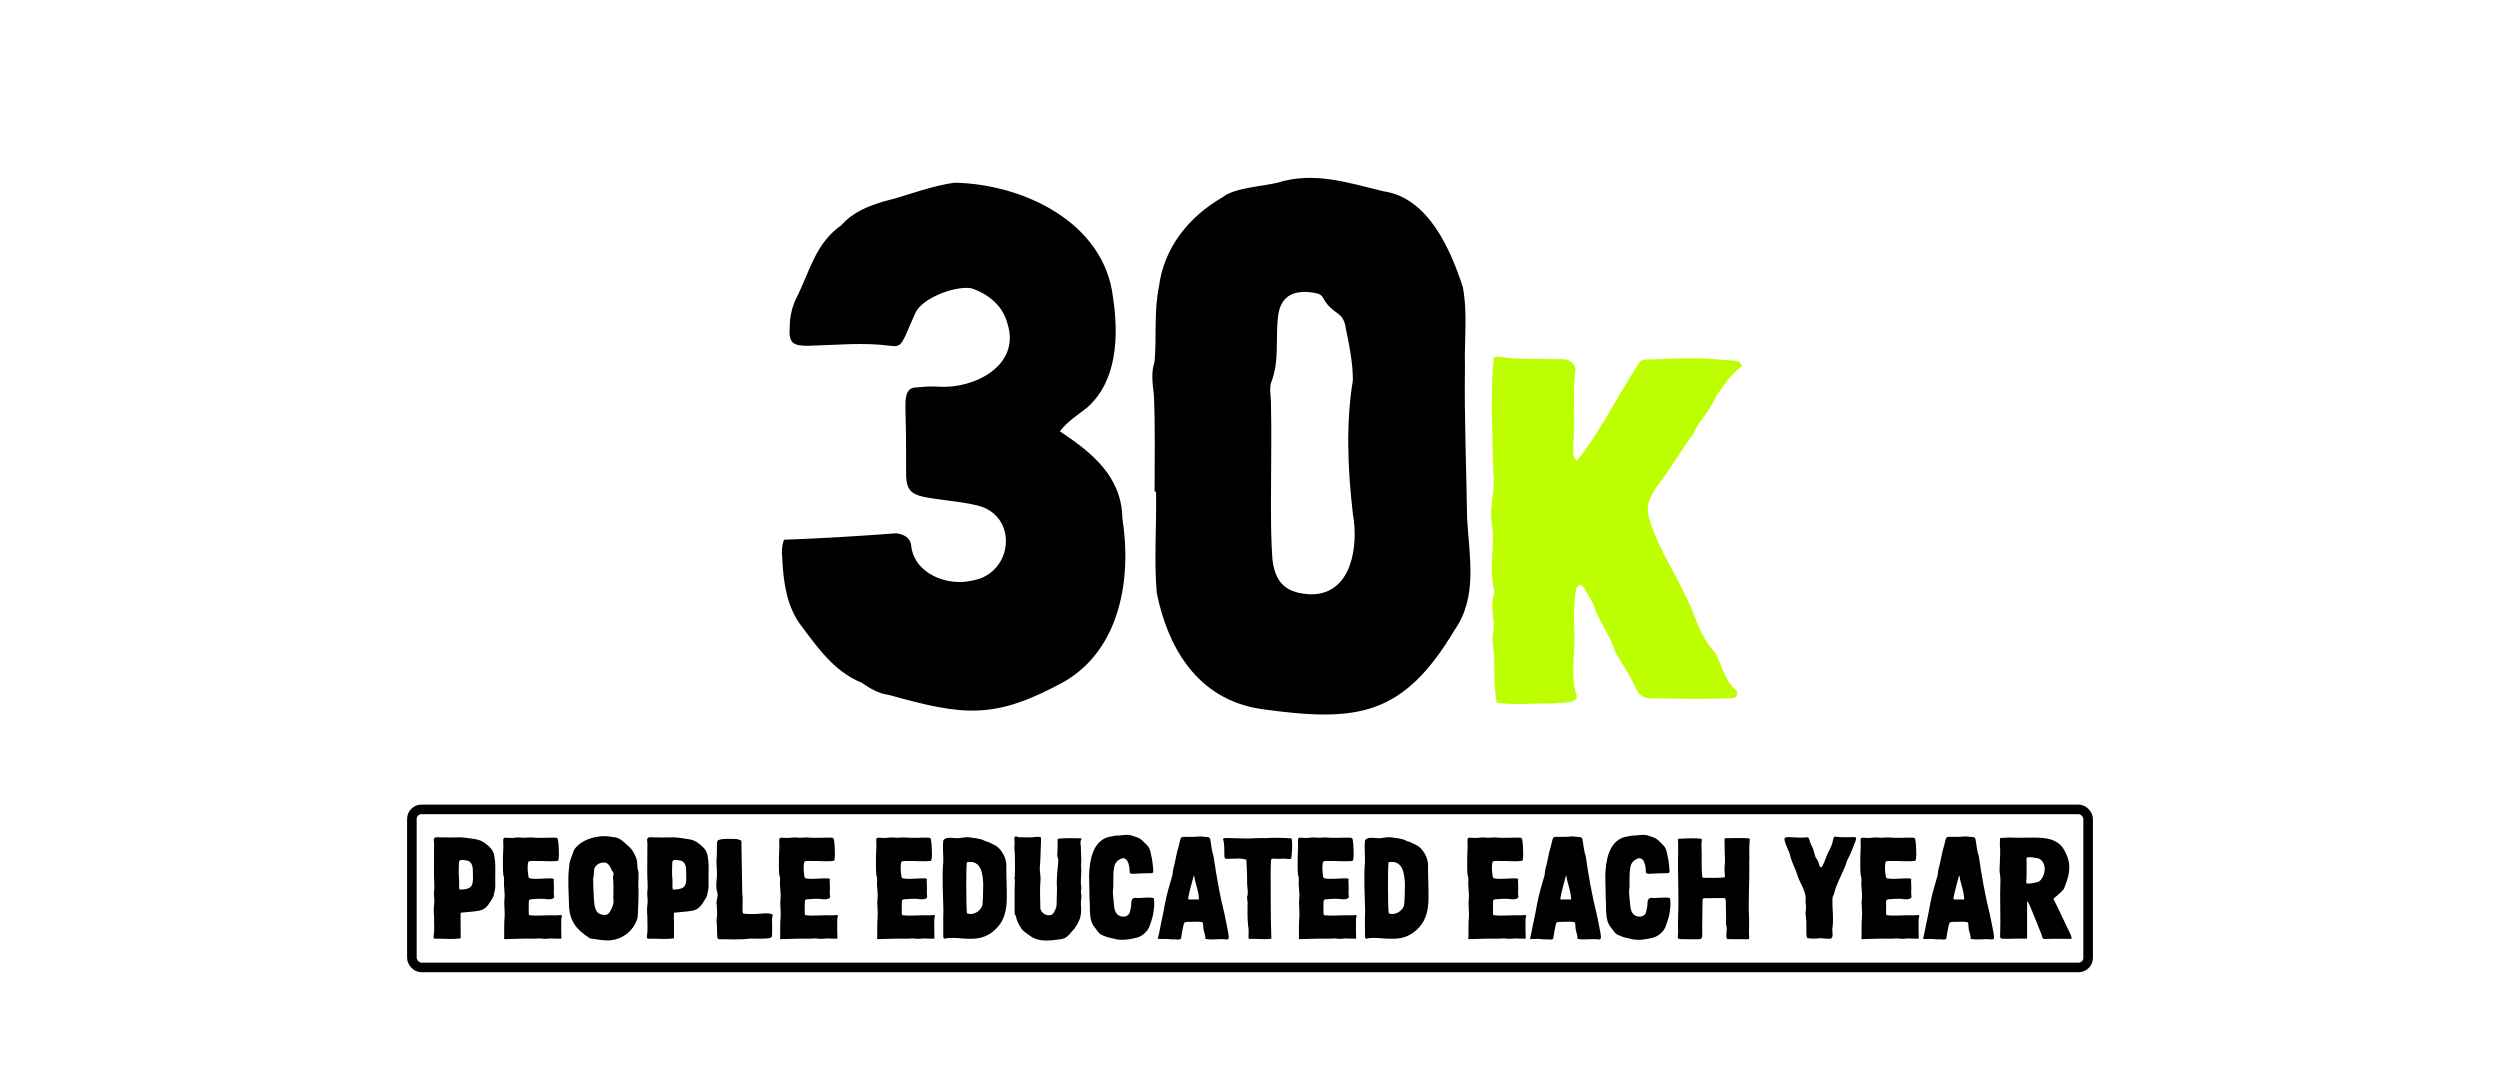
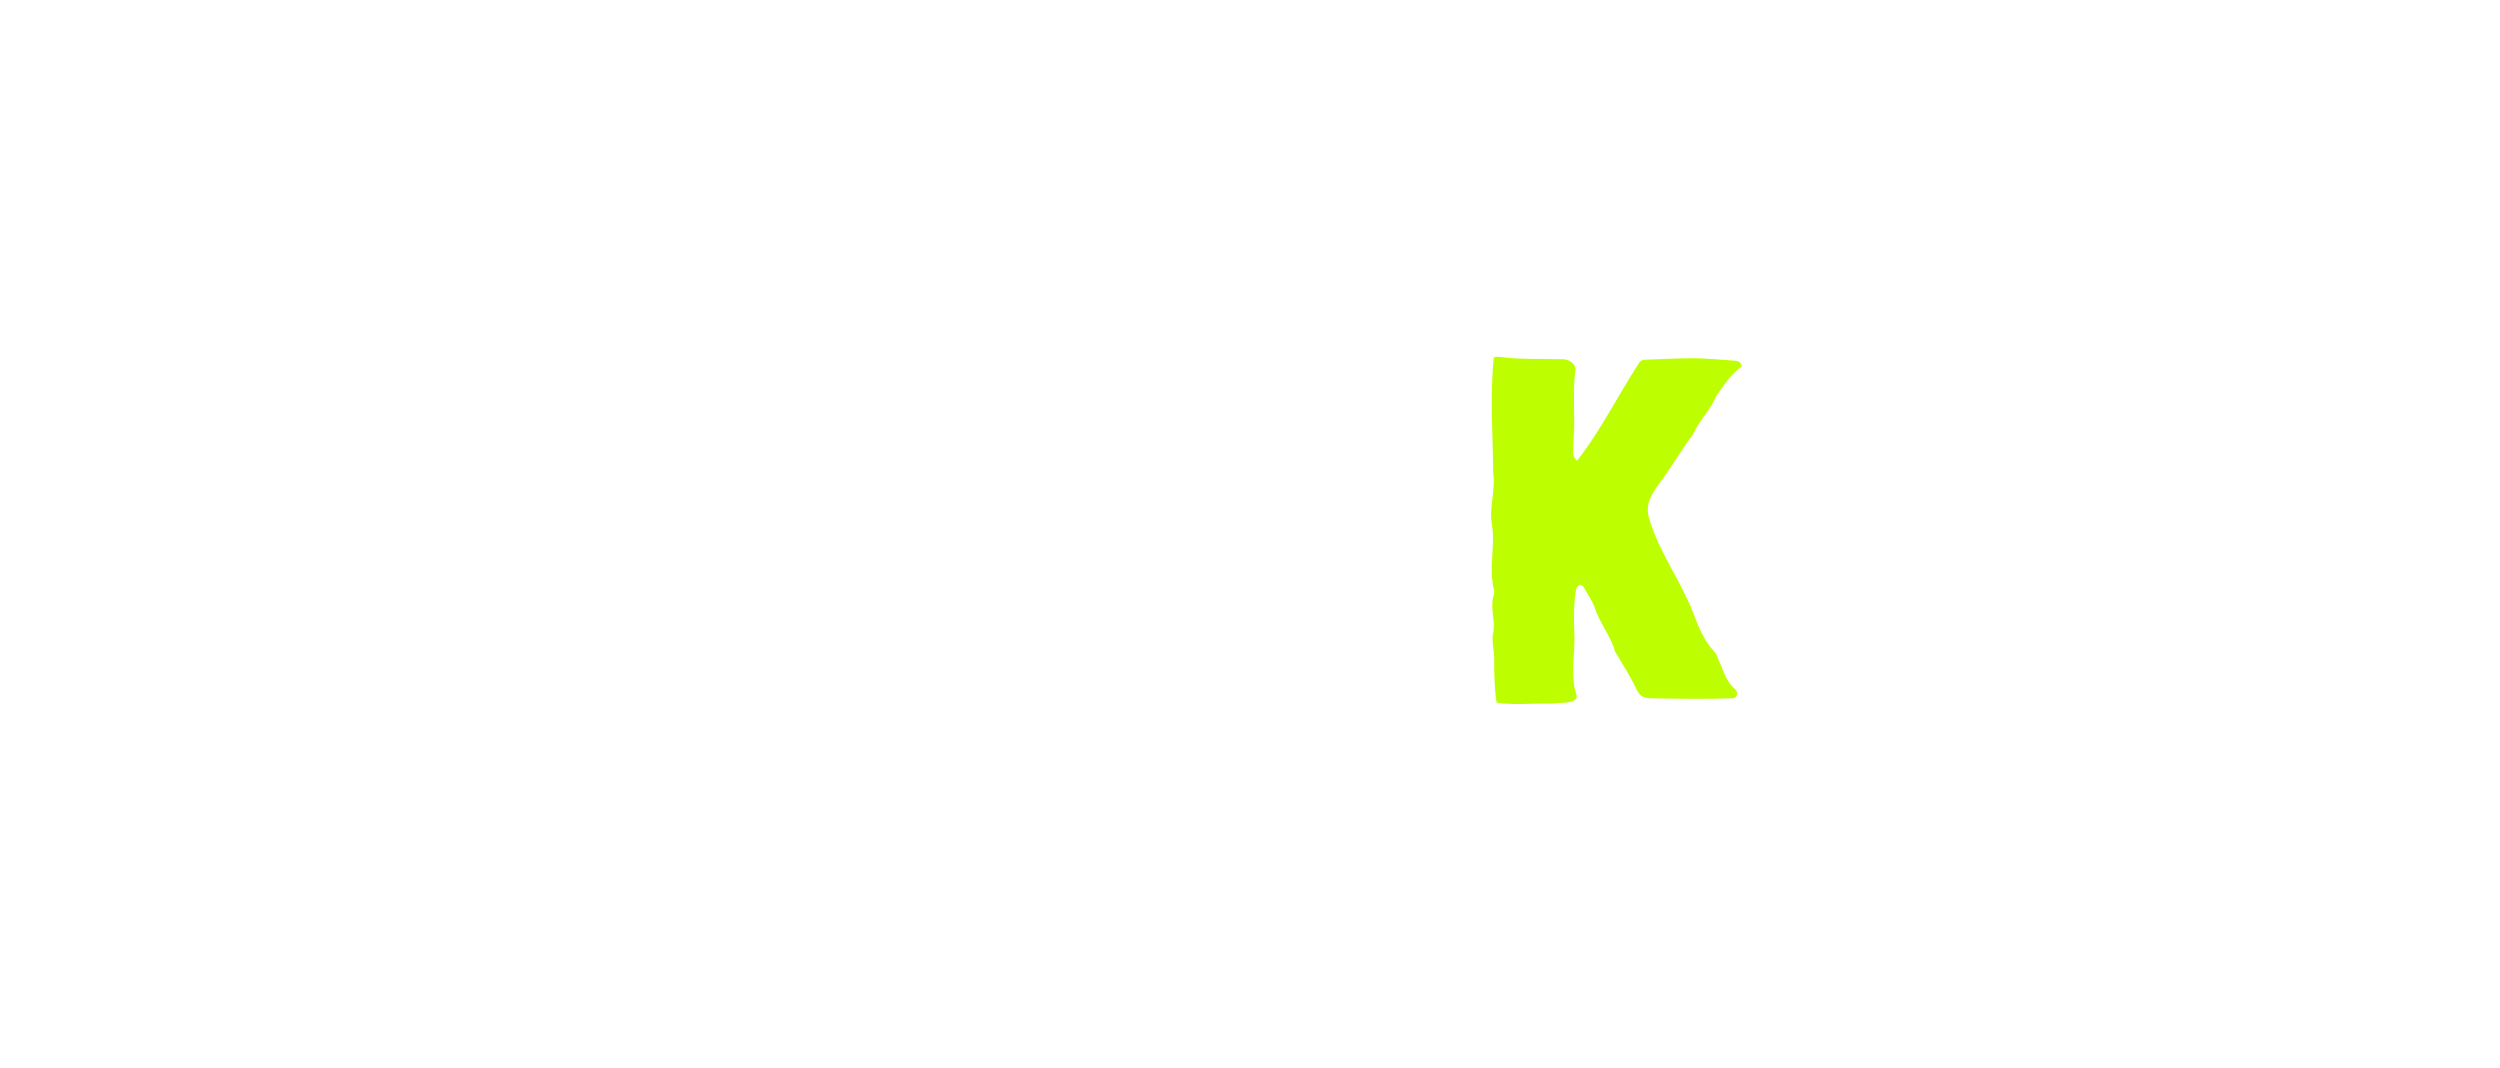
<svg xmlns="http://www.w3.org/2000/svg" width="522" height="223" viewBox="0 0 522 223" fill="none">
-   <path d="M185.6 145.1C183.35 144.8 181.7 143.75 179.9 142.55C174.05 140.15 170.6 135.05 167 130.25C164.45 126.65 163.7 122.3 163.4 117.8C163.4 116.15 162.95 114.65 163.7 112.7C171.65 112.4 179.3 111.95 187.1 111.35C188.6 111.5 190.1 112.25 190.25 113.9C190.85 119.75 197.75 122.45 202.85 121.25C211.7 119.9 212.75 107.45 203.9 105.5C200.15 104.6 196.25 104.45 192.65 103.7C190.1 103.1 189.35 102.05 189.2 99.5C189.2 94.85 189.2 90.05 189.05 85.4C189.05 83.6 188.9 80.9 191.3 80.9C192.95 80.75 194.6 80.6 196.1 80.75C203.3 81.2 213.2 76.4 210.35 67.55C209.45 63.95 206.45 61.4 202.85 60.2C199.55 59.6 192.65 62.15 191.15 65.3L189.05 70.1C188.15 71.9 187.85 72.5 185.9 72.2C180.2 71.45 174.5 72.05 168.8 72.2C165.65 72.2 164.6 71.75 164.9 68.15C164.9 66.35 165.35 64.25 166.1 62.6C169.1 56.75 170.15 50.9 175.7 47C178.1 44.3 181.1 43.1 184.55 42.05C189.5 40.85 194.45 38.75 199.4 38.15C213.65 38.45 230.6 46.4 232.4 62.15C233.6 70.1 233.3 79.55 227 85.1C224.9 86.75 222.95 87.95 221.3 90.05C228.05 94.55 234.2 99.5 234.35 108.2C236.3 120.5 234.05 135.35 222.35 142.25C207.65 150.35 201.2 149.45 185.6 145.1ZM263.728 148.1C249.328 146.15 243.628 134.15 241.528 123.8C240.928 116.9 241.528 109.7 241.378 102.65H241.078C241.078 95.9 241.228 89.15 240.928 82.4C240.628 80 240.328 77.75 241.078 75.5C241.528 70.4 240.928 65 241.978 59.9C243.028 51.65 248.278 45.2 255.328 41.15C257.728 39.2 263.728 38.9 266.728 38.15C274.378 35.75 281.428 38.15 288.928 39.95C298.228 41.3 302.878 52.1 305.428 59.9C306.478 65.3 305.728 71 305.878 76.7C305.728 87.2 306.178 97.7 306.328 108.2C306.778 116.15 308.578 124.55 303.778 131.45C292.978 149.6 283.378 150.8 263.728 148.1ZM265.378 104.45C265.378 108.5 265.378 112.7 265.678 116.75C266.278 122 268.828 123.95 273.928 124.1C282.328 123.95 283.678 113.9 282.478 107.3C281.428 98.15 280.978 88.55 282.478 79.4C282.478 75.65 281.728 72.05 280.978 68.45C280.828 67.25 280.378 66.2 279.328 65.45C278.278 64.7 277.078 63.8 276.328 62.3C276.028 61.7 275.578 61.4 274.978 61.25C270.628 60.35 267.478 61.4 266.878 65.9C266.278 70.4 267.178 75.2 265.528 79.55C264.928 80.75 265.378 82.85 265.378 84.05C265.528 90.8 265.378 97.7 265.378 104.45Z" fill="black" />
  <path d="M324.096 146.9C320.096 146.8 316.396 147.3 312.496 146.7C311.996 143.5 311.996 140.7 311.996 137.6C311.996 135.9 311.496 134.2 311.696 132.5C312.396 129.9 311.096 127.3 311.796 124.6C311.996 124.1 312.096 123.4 311.896 122.9C310.796 118.4 312.296 113.9 311.496 109.4C310.896 105.9 312.296 102.4 311.796 98.9C311.696 90.8 311.096 82.6 311.896 74.6C312.296 74.6 312.596 74.4 312.996 74.5C317.296 75.1 321.696 74.9 325.996 75C327.496 74.9 329.296 75.9 328.896 77.7C328.296 82.6 328.996 87.7 328.496 92.7C328.596 94 328.096 95.2 329.296 96.2C334.296 89.8 337.696 82.8 342.096 76C342.396 75.4 342.896 75.1 343.596 75.1C346.896 75 350.196 74.8 353.496 74.8C356.296 74.8 359.096 75.1 361.996 75.3C362.696 75.3 363.496 75.5 363.696 76.5C361.396 78.1 359.996 80.4 358.396 82.6C357.196 85.6 354.696 87.9 353.496 90.7C351.096 93.9 348.896 97.7 346.496 100.9C343.796 104.5 343.696 106.2 344.496 108.8C346.596 115.5 350.996 121.4 353.596 128.1C354.696 131 355.796 133.8 357.996 136.1C358.396 136.5 358.596 137.2 358.796 137.7C359.796 139.8 360.396 142.4 362.296 143.9C362.596 144.1 362.796 144.7 362.696 145C362.596 145.6 362.096 145.8 361.596 145.8C355.896 146 350.296 145.9 344.696 145.8C343.096 145.8 342.296 145.2 341.696 143.9C340.396 141.2 338.696 138.5 337.196 136C336.396 132.9 333.896 129.9 332.996 126.9C332.596 125.7 331.396 123.9 330.796 122.8C330.696 122.5 330.196 122.1 329.896 122.1C329.596 122.2 329.196 122.6 329.096 123C328.596 125.5 328.596 129.2 328.696 131.8C328.996 136.1 327.796 140.6 329.096 144.8C330.096 147.2 325.396 146.6 324.096 146.9Z" fill="#BDFF00" />
-   <rect x="86" y="169" width="350" height="33" rx="2" stroke="black" stroke-width="2" />
-   <path d="M90.965 196C90.605 196 90.455 195.88 90.545 195.46C90.755 194.23 90.605 192.97 90.635 191.71C90.665 191.29 90.545 190.72 90.575 190.33C90.515 189.58 90.695 188.77 90.695 188.02C90.695 187.45 90.575 186.91 90.605 186.34C90.815 184.87 90.575 183.43 90.605 181.96C90.605 180.13 90.605 178.15 90.635 176.32C90.635 176.05 90.635 175.78 90.575 175.48C90.515 175.18 90.725 174.85 91.055 174.82C91.445 174.79 91.835 174.85 92.225 174.85C93.335 174.85 94.475 174.88 95.585 174.85C96.575 174.76 98.045 175.06 99.005 175.18C99.905 175.3 100.715 175.57 101.375 176.14C102.185 176.71 102.875 177.4 103.145 178.39C103.625 180.49 103.325 182.68 103.415 184.84C103.415 185.62 103.235 186.34 103.055 187.09C102.755 187.75 102.335 188.35 101.945 188.92C101.465 189.58 100.865 190 100.055 190.15C98.945 190.36 97.265 190.45 96.185 190.57C96.155 191.38 96.155 192.19 96.185 193C96.215 193.96 96.155 194.95 96.185 195.91C94.535 196.21 92.645 195.94 90.965 196ZM95.825 180.16C95.825 181.27 95.705 182.38 95.855 183.52C95.945 184.27 95.765 184.99 95.945 185.74C98.975 185.74 98.795 184.6 98.735 182.2C98.765 181.12 98.645 179.77 97.295 179.65C96.665 179.56 95.825 179.32 95.825 180.16ZM105.46 196.09C105.37 196.09 105.25 196.06 105.25 196C105.31 195.46 105.25 194.86 105.28 194.17C105.28 193.36 105.28 192.58 105.34 191.77C105.49 190.33 105.19 189.07 105.34 187.63C105.49 186.37 105.13 185.14 105.25 183.88C105.25 183.55 105.28 183.19 105.13 182.86C105.1 182.83 105.1 182.8 105.1 182.77C104.98 181.66 105.01 180.61 105.01 179.5V179.47C105.01 178.51 105.07 177.73 105.1 176.77C105.1 176.32 105.07 175.9 105.07 175.45C105.04 175.06 105.22 174.88 105.61 174.91C106.27 174.94 106.9 175.03 107.53 174.91C108.31 174.76 109.06 174.97 109.84 174.91C110.29 174.88 110.74 174.82 111.19 174.88C112.33 175 113.47 174.91 114.61 174.91H115.99C116.29 174.91 116.44 175.03 116.5 175.3C116.68 176.29 116.65 177.34 116.71 178.36C116.71 178.75 116.65 179.11 116.62 179.5C116.59 179.59 116.5 179.74 116.38 179.77C114.85 179.92 113.26 179.74 111.7 179.77C111.31 179.77 110.92 179.74 110.5 179.83C110.38 179.86 110.29 179.98 110.26 180.1C110.08 181.09 110.2 182.08 110.35 183.1C110.38 183.25 110.5 183.37 110.62 183.4C112.15 183.67 113.71 183.34 115.27 183.4C115.39 183.4 115.54 183.52 115.66 183.55C115.54 184.09 115.69 184.87 115.66 185.38C115.66 185.89 115.6 186.34 115.66 186.85C115.78 187.3 115.72 187.48 115.33 187.66C114.88 187.84 114.22 187.78 113.71 187.69C112.75 187.63 111.76 187.69 110.8 187.78C110.5 187.84 110.38 187.99 110.41 188.56C110.44 188.62 110.35 190.15 110.41 190.81C110.41 190.99 110.53 191.11 110.68 191.11C111.97 191.26 113.44 191.11 114.67 191.11H114.76C115.51 191.11 116.26 191.17 117.01 191.05C117.25 191.02 117.37 191.2 117.31 191.44C117.25 191.62 117.19 191.77 117.19 191.95C117.16 193.45 117.19 194.41 117.22 195.91C117.19 195.91 117.16 196 117.13 196C116.62 196 116.11 196 115.6 195.97C114.85 195.85 114.07 196.12 113.32 196C112.6 195.85 111.91 196.03 111.19 196C109.51 195.94 107.14 196.06 105.46 196.09ZM127.439 196.33C126.059 196.45 124.559 196.12 123.209 195.94C120.239 194.08 118.799 192.16 118.799 188.62C118.739 186.19 118.529 183.76 118.799 181.36C118.859 180.64 118.889 179.92 119.219 179.23C119.579 178.42 119.669 177.46 120.359 176.83C121.649 175.42 123.659 174.79 125.549 174.61C126.509 174.49 127.469 174.73 128.399 174.82C128.699 174.85 129.149 175.06 129.419 175.18C129.599 175.24 131.609 176.89 131.999 177.52C132.509 178.33 132.989 179.2 133.049 180.16C133.109 180.79 133.049 181.42 133.319 182.05C133.379 183.16 133.229 184.36 133.289 185.5H133.319C133.379 187.39 133.229 189.28 133.169 191.17C133.169 191.41 133.139 191.65 133.049 191.86C132.299 194.2 130.199 196.09 127.439 196.33ZM123.839 183.4C123.839 184.72 123.929 186.07 123.989 187.39C124.109 188.77 124.019 190.69 125.789 190.99C126.569 191.14 126.929 191.02 127.349 190.36C127.859 189.52 128.249 188.62 128.069 187.6C128.009 187.45 128.069 187.3 128.069 187.15C128.099 185.77 128.129 184.36 127.979 183.01C128.249 182.53 128.099 182.11 127.739 181.75C127.499 181.03 126.929 179.98 126.059 180.1C124.919 180.1 124.019 180.91 124.019 181.87C123.989 182.38 124.019 182.89 123.839 183.4ZM135.505 196C135.145 196 134.995 195.88 135.085 195.46C135.295 194.23 135.145 192.97 135.175 191.71C135.205 191.29 135.085 190.72 135.115 190.33C135.055 189.58 135.235 188.77 135.235 188.02C135.235 187.45 135.115 186.91 135.145 186.34C135.355 184.87 135.115 183.43 135.145 181.96C135.145 180.13 135.145 178.15 135.175 176.32C135.175 176.05 135.175 175.78 135.115 175.48C135.055 175.18 135.265 174.85 135.595 174.82C135.985 174.79 136.375 174.85 136.765 174.85C137.875 174.85 139.015 174.88 140.125 174.85C141.115 174.76 142.585 175.06 143.545 175.18C144.445 175.3 145.255 175.57 145.915 176.14C146.725 176.71 147.415 177.4 147.685 178.39C148.165 180.49 147.865 182.68 147.955 184.84C147.955 185.62 147.775 186.34 147.595 187.09C147.295 187.75 146.875 188.35 146.485 188.92C146.005 189.58 145.405 190 144.595 190.15C143.485 190.36 141.805 190.45 140.725 190.57C140.695 191.38 140.695 192.19 140.725 193C140.755 193.96 140.695 194.95 140.725 195.91C139.075 196.21 137.185 195.94 135.505 196ZM140.365 180.16C140.365 181.27 140.245 182.38 140.395 183.52C140.485 184.27 140.305 184.99 140.485 185.74C143.515 185.74 143.335 184.6 143.275 182.2C143.305 181.12 143.185 179.77 141.835 179.65C141.205 179.56 140.365 179.32 140.365 180.16ZM150.27 196.12C149.85 196.09 149.79 195.97 149.76 195.52C149.7 194.26 149.73 193.3 149.61 192.01C149.85 190.93 149.7 189.85 149.64 188.8C149.46 187.99 150.03 187.18 149.79 186.4C149.31 185.05 149.73 183.7 149.7 182.35C149.7 181.45 149.58 180.55 149.61 179.65C149.73 178.45 149.67 177.25 149.7 176.05C149.73 175.6 149.82 175.42 150.24 175.33C151.26 175.06 152.34 175.18 153.39 175.18C153.87 175.15 154.29 175.3 154.8 175.54C154.83 179.17 154.95 182.74 154.98 186.34C155.13 187.51 155.04 188.68 155.04 189.88C155.04 190.15 155.01 190.45 155.19 190.75C156.06 190.87 156.96 190.87 157.86 190.84C158.94 190.81 159.99 190.54 161.04 190.84C161.28 190.9 161.4 191.08 161.31 191.32C161.13 191.86 161.19 192.43 161.22 193C161.25 193.75 161.22 194.53 161.19 195.31C161.22 195.85 160.65 195.88 160.23 195.94C159.03 196.03 157.83 196 156.63 195.97C154.5 196.27 152.37 196.09 150.27 196.12ZM163.088 196.09C162.998 196.09 162.878 196.06 162.878 196C162.938 195.46 162.878 194.86 162.908 194.17C162.908 193.36 162.908 192.58 162.968 191.77C163.118 190.33 162.818 189.07 162.968 187.63C163.118 186.37 162.758 185.14 162.878 183.88C162.878 183.55 162.908 183.19 162.758 182.86C162.728 182.83 162.728 182.8 162.728 182.77C162.608 181.66 162.638 180.61 162.638 179.5V179.47C162.638 178.51 162.698 177.73 162.728 176.77C162.728 176.32 162.698 175.9 162.698 175.45C162.668 175.06 162.848 174.88 163.238 174.91C163.898 174.94 164.528 175.03 165.158 174.91C165.938 174.76 166.688 174.97 167.468 174.91C167.918 174.88 168.368 174.82 168.818 174.88C169.958 175 171.098 174.91 172.238 174.91H173.618C173.918 174.91 174.068 175.03 174.128 175.3C174.308 176.29 174.278 177.34 174.338 178.36C174.338 178.75 174.278 179.11 174.248 179.5C174.218 179.59 174.128 179.74 174.008 179.77C172.478 179.92 170.888 179.74 169.328 179.77C168.938 179.77 168.548 179.74 168.128 179.83C168.008 179.86 167.918 179.98 167.888 180.1C167.708 181.09 167.828 182.08 167.978 183.1C168.008 183.25 168.128 183.37 168.248 183.4C169.778 183.67 171.338 183.34 172.898 183.4C173.018 183.4 173.168 183.52 173.288 183.55C173.168 184.09 173.318 184.87 173.288 185.38C173.288 185.89 173.228 186.34 173.288 186.85C173.408 187.3 173.348 187.48 172.958 187.66C172.508 187.84 171.848 187.78 171.338 187.69C170.378 187.63 169.388 187.69 168.428 187.78C168.128 187.84 168.008 187.99 168.038 188.56C168.068 188.62 167.978 190.15 168.038 190.81C168.038 190.99 168.158 191.11 168.308 191.11C169.598 191.26 171.068 191.11 172.298 191.11H172.388C173.138 191.11 173.888 191.17 174.638 191.05C174.878 191.02 174.998 191.2 174.938 191.44C174.878 191.62 174.818 191.77 174.818 191.95C174.788 193.45 174.818 194.41 174.848 195.91C174.818 195.91 174.788 196 174.758 196C174.248 196 173.738 196 173.228 195.97C172.478 195.85 171.698 196.12 170.948 196C170.228 195.85 169.538 196.03 168.818 196C167.138 195.94 164.768 196.06 163.088 196.09ZM183.348 196.09C183.258 196.09 183.138 196.06 183.138 196C183.198 195.46 183.138 194.86 183.168 194.17C183.168 193.36 183.168 192.58 183.228 191.77C183.378 190.33 183.078 189.07 183.228 187.63C183.378 186.37 183.018 185.14 183.138 183.88C183.138 183.55 183.168 183.19 183.018 182.86C182.988 182.83 182.988 182.8 182.988 182.77C182.868 181.66 182.898 180.61 182.898 179.5V179.47C182.898 178.51 182.958 177.73 182.988 176.77C182.988 176.32 182.958 175.9 182.958 175.45C182.928 175.06 183.108 174.88 183.498 174.91C184.158 174.94 184.788 175.03 185.418 174.91C186.198 174.76 186.948 174.97 187.728 174.91C188.178 174.88 188.628 174.82 189.078 174.88C190.218 175 191.358 174.91 192.498 174.91H193.878C194.178 174.91 194.328 175.03 194.388 175.3C194.568 176.29 194.538 177.34 194.598 178.36C194.598 178.75 194.538 179.11 194.508 179.5C194.478 179.59 194.388 179.74 194.268 179.77C192.738 179.92 191.148 179.74 189.588 179.77C189.198 179.77 188.808 179.74 188.388 179.83C188.268 179.86 188.178 179.98 188.148 180.1C187.968 181.09 188.088 182.08 188.238 183.1C188.268 183.25 188.388 183.37 188.508 183.4C190.038 183.67 191.598 183.34 193.158 183.4C193.278 183.4 193.428 183.52 193.548 183.55C193.428 184.09 193.578 184.87 193.548 185.38C193.548 185.89 193.488 186.34 193.548 186.85C193.668 187.3 193.608 187.48 193.218 187.66C192.768 187.84 192.108 187.78 191.598 187.69C190.638 187.63 189.648 187.69 188.688 187.78C188.388 187.84 188.268 187.99 188.298 188.56C188.328 188.62 188.238 190.15 188.298 190.81C188.298 190.99 188.418 191.11 188.568 191.11C189.858 191.26 191.328 191.11 192.558 191.11H192.648C193.398 191.11 194.148 191.17 194.898 191.05C195.138 191.02 195.258 191.2 195.198 191.44C195.138 191.62 195.078 191.77 195.078 191.95C195.048 193.45 195.078 194.41 195.108 195.91C195.078 195.91 195.048 196 195.018 196C194.508 196 193.998 196 193.488 195.97C192.738 195.85 191.958 196.12 191.208 196C190.488 195.85 189.798 196.03 189.078 196C187.398 195.94 185.028 196.06 183.348 196.09ZM197.107 196C197.047 195.85 196.957 195.76 196.957 195.64C196.987 193.81 196.897 191.95 196.987 190.12C196.927 186.88 196.657 183.13 196.957 179.89C197.017 178.39 196.747 176.92 196.987 175.42C197.617 174.7 198.577 174.97 199.477 175C200.407 175.12 201.307 174.73 202.267 174.82C203.227 174.97 204.547 175.03 205.447 175.48C205.537 175.54 205.627 175.6 205.717 175.63C206.467 175.75 207.067 176.2 207.787 176.5C209.077 177.22 210.067 179.05 210.127 180.49C210.097 182.2 210.187 183.91 210.217 186.04C210.247 188.23 210.247 190.45 209.137 192.43C208.147 194.11 206.437 195.52 204.367 195.88C203.017 196.12 201.397 196 200.017 195.88C199.087 195.82 198.217 195.79 197.107 196ZM201.877 180.04C201.697 180.91 201.727 189.85 201.907 190.69C203.197 191.26 204.907 190.18 205.147 188.89C205.267 187.72 205.267 186.01 205.297 184.81C205.237 182.77 205.027 179.44 201.877 180.04ZM221.576 196.09C219.416 196.39 216.896 196.81 215.036 195.37C214.436 194.89 213.686 194.53 213.236 193.84C212.696 193.06 212.276 192.19 212.096 191.23L212.006 191.05C211.856 190.93 211.856 190.81 211.856 190.66V188.56C211.856 188.5 211.826 185.08 211.916 183.88C211.916 183.61 211.736 183.31 211.886 183.04C211.946 182.89 211.946 178.12 211.856 177.61C211.676 176.86 211.976 176.14 211.796 175.39C211.766 175.18 211.766 174.97 211.886 174.76C211.976 174.67 212.096 174.61 212.216 174.64C212.486 174.73 212.696 174.85 212.996 174.82C213.716 174.79 214.466 174.88 215.186 174.85C215.816 174.85 216.506 174.64 217.136 174.76C217.286 174.79 217.376 174.91 217.376 175.06C217.286 177.13 217.286 179.23 217.106 181.3V181.33C217.106 182.29 217.376 183.25 217.226 184.21C217.076 186.04 217.226 187.87 217.226 189.73C217.226 189.76 217.226 189.79 217.256 189.82C217.496 190.6 218.246 191.14 219.056 191.11C219.476 191.08 219.776 190.96 219.986 190.63C220.316 190.06 220.646 189.46 220.616 188.77C220.616 188.23 220.706 185.89 220.706 185.41C220.526 183.46 220.856 181.57 220.976 179.65C220.976 179.53 220.976 179.38 220.916 179.26C220.676 178.78 220.766 178.27 220.796 177.76C220.856 176.95 220.826 176.2 220.826 175.39C220.826 175.24 220.946 175.09 221.126 175.09C222.566 175 224.426 174.97 225.776 175.06L225.836 175.15C225.476 175.69 225.626 176.23 225.686 176.8V176.83C225.656 178.15 225.866 179.44 225.716 180.76C225.686 180.79 225.716 180.79 225.716 180.82C225.866 181.81 225.656 183.25 225.686 184.27C225.656 184.69 225.836 185.11 225.776 185.5C225.656 185.89 225.716 186.25 225.746 186.64C225.896 187.36 225.656 188.05 225.686 188.77C225.776 189.82 225.806 190.9 225.446 191.89C225.056 192.88 224.546 193.78 223.766 194.53C223.196 195.28 222.566 195.97 221.576 196.09ZM232.352 195.94C231.062 195.7 230.552 195.43 230.012 195.19C229.352 194.92 229.082 194.23 228.662 193.75C227.192 192.07 227.702 189.73 227.492 187.69C227.492 186.07 227.402 184.45 227.402 182.86C227.492 179.86 228.032 175.84 231.332 174.79C231.662 174.7 232.712 174.55 233.042 174.46C234.092 174.52 235.172 174.13 236.222 174.43C236.612 174.55 237.002 174.67 237.392 174.82C238.232 175.09 238.772 175.75 239.372 176.35C240.302 177.13 240.302 178.48 240.572 179.59C240.692 180.31 240.752 181.06 240.812 181.78C240.842 182.17 240.722 182.32 240.332 182.32C239.132 182.35 237.962 182.35 236.792 182.44C236.432 182.47 235.802 182.5 235.862 181.96C235.862 180.73 235.442 178.45 233.792 179.44C233.162 179.8 232.772 180.28 232.652 181C232.292 182.65 232.592 184.33 232.382 185.98C232.322 186.67 232.472 187.3 232.502 187.96C232.652 189.04 232.532 190.57 233.642 191.17C234.422 191.62 235.652 191.44 235.922 190.45C236.072 189.79 236.252 188.98 236.222 188.29C236.282 187.78 236.612 187.42 237.152 187.48C238.322 187.6 239.702 187.24 240.872 187.51C241.172 188.47 240.932 189.85 240.782 190.84C240.632 191.77 240.272 192.58 240.002 193.45C239.582 194.53 238.502 195.46 237.452 195.76C235.862 196.18 233.972 196.48 232.352 195.94ZM245.967 196.18C245.487 196.09 244.797 196.18 244.377 196.12C243.327 195.94 242.577 196.15 241.737 196.03C241.737 195.91 241.797 195.79 241.827 195.7C242.007 195.07 242.127 194.23 242.277 193.54C242.637 191.83 242.997 190.18 243.297 188.44C243.657 186.52 244.257 184.63 244.797 182.74C244.887 182.32 244.857 181.87 244.977 181.45C245.457 179.83 245.607 178.18 246.147 176.56C246.237 176.14 246.327 175.72 246.447 175.3C246.627 174.79 246.747 174.73 247.227 174.73C248.277 174.76 249.507 174.76 250.527 174.64C251.007 174.67 251.727 174.73 252.237 174.79C252.447 174.82 252.627 174.97 252.687 175.18C252.927 176.35 252.957 177.58 253.377 178.72C253.977 182.8 254.667 186.88 255.687 190.9C255.987 192.19 256.197 193.51 256.467 194.83C256.467 195.25 256.827 196.12 256.167 196.18C254.727 195.91 253.287 196.36 251.667 196.03C251.727 195.52 251.547 195.04 251.427 194.59C251.217 193.99 251.247 193.39 251.187 192.76C251.157 192.67 251.097 192.58 250.977 192.55C250.017 192.34 248.937 192.52 247.947 192.49C247.347 192.52 247.227 192.61 247.107 193.18C246.897 194.08 246.747 195.01 246.597 195.94C246.567 196.12 246.177 196.21 245.967 196.18ZM248.097 187.57C248.067 187.69 248.157 187.81 248.277 187.81H250.227C250.287 187.81 250.347 187.75 250.347 187.63C250.257 186.25 249.807 184.99 249.477 183.67C249.447 183.58 249.417 182.92 249.267 182.8C248.907 184.24 248.307 186.13 248.097 187.57ZM260.872 196.03C260.812 196.03 260.782 195.97 260.692 195.91C260.662 195.07 260.812 194.14 260.602 193.27C260.452 191.86 260.482 190.42 260.482 188.98C260.632 188.29 260.212 187.6 260.482 186.94C260.662 185.98 260.332 184.96 260.392 183.97C260.422 182.47 260.302 181 260.242 179.5C258.952 179.08 257.572 179.35 256.252 179.32C255.862 179.35 255.682 179.23 255.652 178.81C255.622 177.61 255.712 176.41 255.382 175.24C255.382 175.21 255.382 175.18 255.412 175.09C255.532 175.06 255.712 174.97 255.862 174.97L259.492 175.06C261.112 175.15 262.702 174.91 264.322 175C266.092 174.88 267.922 174.91 269.662 175.06C269.872 175.75 269.842 177.4 269.632 179.26C269.182 179.5 268.732 179.29 268.282 179.29C267.382 179.35 266.482 179.32 265.582 179.29C265.372 179.44 265.402 179.68 265.372 179.92C265.342 180.61 265.312 181.3 265.312 181.99C265.342 186.67 265.282 191.35 265.462 196C263.962 196.21 262.402 196 260.872 196.03ZM271.401 196.09C271.311 196.09 271.191 196.06 271.191 196C271.251 195.46 271.191 194.86 271.221 194.17C271.221 193.36 271.221 192.58 271.281 191.77C271.431 190.33 271.131 189.07 271.281 187.63C271.431 186.37 271.071 185.14 271.191 183.88C271.191 183.55 271.221 183.19 271.071 182.86C271.041 182.83 271.041 182.8 271.041 182.77C270.921 181.66 270.951 180.61 270.951 179.5V179.47C270.951 178.51 271.011 177.73 271.041 176.77C271.041 176.32 271.011 175.9 271.011 175.45C270.981 175.06 271.161 174.88 271.551 174.91C272.211 174.94 272.841 175.03 273.471 174.91C274.251 174.76 275.001 174.97 275.781 174.91C276.231 174.88 276.681 174.82 277.131 174.88C278.271 175 279.411 174.91 280.551 174.91H281.931C282.231 174.91 282.381 175.03 282.441 175.3C282.621 176.29 282.591 177.34 282.651 178.36C282.651 178.75 282.591 179.11 282.561 179.5C282.531 179.59 282.441 179.74 282.321 179.77C280.791 179.92 279.201 179.74 277.641 179.77C277.251 179.77 276.861 179.74 276.441 179.83C276.321 179.86 276.231 179.98 276.201 180.1C276.021 181.09 276.141 182.08 276.291 183.1C276.321 183.25 276.441 183.37 276.561 183.4C278.091 183.67 279.651 183.34 281.211 183.4C281.331 183.4 281.481 183.52 281.601 183.55C281.481 184.09 281.631 184.87 281.601 185.38C281.601 185.89 281.541 186.34 281.601 186.85C281.721 187.3 281.661 187.48 281.271 187.66C280.821 187.84 280.161 187.78 279.651 187.69C278.691 187.63 277.701 187.69 276.741 187.78C276.441 187.84 276.321 187.99 276.351 188.56C276.381 188.62 276.291 190.15 276.351 190.81C276.351 190.99 276.471 191.11 276.621 191.11C277.911 191.26 279.381 191.11 280.611 191.11H280.701C281.451 191.11 282.201 191.17 282.951 191.05C283.191 191.02 283.311 191.2 283.251 191.44C283.191 191.62 283.131 191.77 283.131 191.95C283.101 193.45 283.131 194.41 283.161 195.91C283.131 195.91 283.101 196 283.071 196C282.561 196 282.051 196 281.541 195.97C280.791 195.85 280.011 196.12 279.261 196C278.541 195.85 277.851 196.03 277.131 196C275.451 195.94 273.081 196.06 271.401 196.09ZM285.16 196C285.1 195.85 285.01 195.76 285.01 195.64C285.04 193.81 284.95 191.95 285.04 190.12C284.98 186.88 284.71 183.13 285.01 179.89C285.07 178.39 284.8 176.92 285.04 175.42C285.67 174.7 286.63 174.97 287.53 175C288.46 175.12 289.36 174.73 290.32 174.82C291.28 174.97 292.6 175.03 293.5 175.48C293.59 175.54 293.68 175.6 293.77 175.63C294.52 175.75 295.12 176.2 295.84 176.5C297.13 177.22 298.12 179.05 298.18 180.49C298.15 182.2 298.24 183.91 298.27 186.04C298.3 188.23 298.3 190.45 297.19 192.43C296.2 194.11 294.49 195.52 292.42 195.88C291.07 196.12 289.45 196 288.07 195.88C287.14 195.82 286.27 195.79 285.16 196ZM289.93 180.04C289.75 180.91 289.78 189.85 289.96 190.69C291.25 191.26 292.96 190.18 293.2 188.89C293.32 187.72 293.32 186.01 293.35 184.81C293.29 182.77 293.08 179.44 289.93 180.04ZM306.8 196.09C306.71 196.09 306.59 196.06 306.59 196C306.65 195.46 306.59 194.86 306.62 194.17C306.62 193.36 306.62 192.58 306.68 191.77C306.83 190.33 306.53 189.07 306.68 187.63C306.83 186.37 306.47 185.14 306.59 183.88C306.59 183.55 306.62 183.19 306.47 182.86C306.44 182.83 306.44 182.8 306.44 182.77C306.32 181.66 306.35 180.61 306.35 179.5V179.47C306.35 178.51 306.41 177.73 306.44 176.77C306.44 176.32 306.41 175.9 306.41 175.45C306.38 175.06 306.56 174.88 306.95 174.91C307.61 174.94 308.24 175.03 308.87 174.91C309.65 174.76 310.4 174.97 311.18 174.91C311.63 174.88 312.08 174.82 312.53 174.88C313.67 175 314.81 174.91 315.95 174.91H317.33C317.63 174.91 317.78 175.03 317.84 175.3C318.02 176.29 317.99 177.34 318.05 178.36C318.05 178.75 317.99 179.11 317.96 179.5C317.93 179.59 317.84 179.74 317.72 179.77C316.19 179.92 314.6 179.74 313.04 179.77C312.65 179.77 312.26 179.74 311.84 179.83C311.72 179.86 311.63 179.98 311.6 180.1C311.42 181.09 311.54 182.08 311.69 183.1C311.72 183.25 311.84 183.37 311.96 183.4C313.49 183.67 315.05 183.34 316.61 183.4C316.73 183.4 316.88 183.52 317 183.55C316.88 184.09 317.03 184.87 317 185.38C317 185.89 316.94 186.34 317 186.85C317.12 187.3 317.06 187.48 316.67 187.66C316.22 187.84 315.56 187.78 315.05 187.69C314.09 187.63 313.1 187.69 312.14 187.78C311.84 187.84 311.72 187.99 311.75 188.56C311.78 188.62 311.69 190.15 311.75 190.81C311.75 190.99 311.87 191.11 312.02 191.11C313.31 191.26 314.78 191.11 316.01 191.11H316.1C316.85 191.11 317.6 191.17 318.35 191.05C318.59 191.02 318.71 191.2 318.65 191.44C318.59 191.62 318.53 191.77 318.53 191.95C318.5 193.45 318.53 194.41 318.56 195.91C318.53 195.91 318.5 196 318.47 196C317.96 196 317.45 196 316.94 195.97C316.19 195.85 315.41 196.12 314.66 196C313.94 195.85 313.25 196.03 312.53 196C310.85 195.94 308.48 196.06 306.8 196.09ZM323.679 196.18C323.199 196.09 322.509 196.18 322.089 196.12C321.039 195.94 320.289 196.15 319.449 196.03C319.449 195.91 319.509 195.79 319.539 195.7C319.719 195.07 319.839 194.23 319.989 193.54C320.349 191.83 320.709 190.18 321.009 188.44C321.369 186.52 321.969 184.63 322.509 182.74C322.599 182.32 322.569 181.87 322.689 181.45C323.169 179.83 323.319 178.18 323.859 176.56C323.949 176.14 324.039 175.72 324.159 175.3C324.339 174.79 324.459 174.73 324.939 174.73C325.989 174.76 327.219 174.76 328.239 174.64C328.719 174.67 329.439 174.73 329.949 174.79C330.159 174.82 330.339 174.97 330.399 175.18C330.639 176.35 330.669 177.58 331.089 178.72C331.689 182.8 332.379 186.88 333.399 190.9C333.699 192.19 333.909 193.51 334.179 194.83C334.179 195.25 334.539 196.12 333.879 196.18C332.439 195.91 330.999 196.36 329.379 196.03C329.439 195.52 329.259 195.04 329.139 194.59C328.929 193.99 328.959 193.39 328.899 192.76C328.869 192.67 328.809 192.58 328.689 192.55C327.729 192.34 326.649 192.52 325.659 192.49C325.059 192.52 324.939 192.61 324.819 193.18C324.609 194.08 324.459 195.01 324.309 195.94C324.279 196.12 323.889 196.21 323.679 196.18ZM325.809 187.57C325.779 187.69 325.869 187.81 325.989 187.81H327.939C327.999 187.81 328.059 187.75 328.059 187.63C327.969 186.25 327.519 184.99 327.189 183.67C327.159 183.58 327.129 182.92 326.979 182.8C326.619 184.24 326.019 186.13 325.809 187.57ZM340.138 195.94C338.848 195.7 338.338 195.43 337.798 195.19C337.138 194.92 336.868 194.23 336.448 193.75C334.978 192.07 335.488 189.73 335.278 187.69C335.278 186.07 335.188 184.45 335.188 182.86C335.278 179.86 335.818 175.84 339.118 174.79C339.448 174.7 340.498 174.55 340.828 174.46C341.878 174.52 342.958 174.13 344.008 174.43C344.398 174.55 344.788 174.67 345.178 174.82C346.018 175.09 346.558 175.75 347.158 176.35C348.088 177.13 348.088 178.48 348.358 179.59C348.478 180.31 348.538 181.06 348.598 181.78C348.628 182.17 348.508 182.32 348.118 182.32C346.918 182.35 345.748 182.35 344.578 182.44C344.218 182.47 343.588 182.5 343.648 181.96C343.648 180.73 343.228 178.45 341.578 179.44C340.948 179.8 340.558 180.28 340.438 181C340.078 182.65 340.378 184.33 340.168 185.98C340.108 186.67 340.258 187.3 340.288 187.96C340.438 189.04 340.318 190.57 341.428 191.17C342.208 191.62 343.438 191.44 343.708 190.45C343.858 189.79 344.038 188.98 344.008 188.29C344.068 187.78 344.398 187.42 344.938 187.48C346.108 187.6 347.488 187.24 348.658 187.51C348.958 188.47 348.718 189.85 348.568 190.84C348.418 191.77 348.058 192.58 347.788 193.45C347.368 194.53 346.288 195.46 345.238 195.76C343.648 196.18 341.758 196.48 340.138 195.94ZM354.773 196.12C353.723 196.12 352.193 196.12 351.143 196.09C350.363 196.06 350.303 196 350.333 195.46C350.333 195.22 350.393 194.95 350.393 194.71C350.303 192.82 350.423 190.84 350.453 188.98C350.423 186.91 350.453 184.75 350.393 182.71C350.333 181 350.393 179.29 350.393 177.61V177.55C350.393 176.71 350.423 175.96 350.333 175.27L350.483 175.15C351.473 175.09 352.553 175.03 353.513 175.03C354.263 175.03 354.683 175.06 355.103 175.12C355.253 175.12 355.373 175.3 355.343 175.45C355.193 176.38 355.313 177.4 355.313 178.33V178.36C355.313 179.92 355.253 181.48 355.433 183.07C355.433 183.19 355.553 183.28 355.673 183.28C357.353 183.28 358.253 183.34 359.933 183.22C360.083 183.22 360.173 183.07 360.173 182.95C360.083 182.26 360.053 181.45 360.113 180.76C360.263 179.65 360.113 178.63 360.113 177.49V177.46C360.113 176.59 360.113 175.87 360.083 175.12C360.233 175.06 360.353 175 360.443 175C361.913 175.03 363.653 174.94 365.093 175.03C365.183 175.03 365.273 175.12 365.333 175.21C365.363 175.33 365.363 175.45 365.333 175.6C365.153 177.1 365.333 178.72 365.243 180.25C365.333 184.09 365.003 188.05 365.213 192.01C365.273 193.24 365.093 194.47 365.243 195.7C365.243 195.97 365.153 196.12 364.913 196.12C363.623 196.12 362.063 196.09 360.773 196.09C360.653 196.09 360.563 196.03 360.533 195.91C360.353 195.34 360.533 194.71 360.533 194.14C360.533 193.93 360.563 193.72 360.503 193.51C360.293 192.82 360.443 192.22 360.413 191.5C360.413 190.54 360.383 189.58 360.353 188.62C360.323 188.26 360.443 187.96 360.233 187.63C360.203 187.57 360.113 187.54 360.053 187.54C359.813 187.51 359.273 187.51 359.063 187.51C357.833 187.48 357.233 187.6 356.063 187.54C355.763 187.51 355.493 187.57 355.493 187.9C355.493 190.51 355.373 192.79 355.433 195.43C355.433 195.82 355.193 196.09 354.773 196.12ZM382.068 196C381.228 196.09 380.418 195.79 379.608 195.94C379.008 196 378.078 196 377.448 195.88C377.358 195.85 377.268 195.76 377.238 195.64C377.058 194.23 377.298 192.82 377.058 191.29C376.968 190.78 376.998 190.27 377.088 189.76C377.178 189.1 376.908 188.44 377.028 187.75C377.088 185.95 375.798 184.42 375.288 182.71C374.928 181.42 374.148 180.19 373.848 178.84C373.578 177.61 372.738 176.47 372.588 175.21C372.558 175.12 372.618 175.03 372.678 174.97C372.888 174.79 373.128 174.79 373.338 174.79C374.478 174.79 375.888 175 377.358 174.82C377.478 174.82 377.598 174.88 377.658 175C377.928 175.63 378.018 176.26 378.408 176.86C378.768 177.55 378.828 178.45 379.158 179.14C379.188 179.17 379.188 179.2 379.218 179.2C379.578 179.59 379.698 180.07 379.848 180.55C379.878 180.67 379.908 180.79 379.968 180.91C380.058 181.09 380.328 181.12 380.448 180.94C381.108 179.83 381.348 178.51 382.038 177.4C382.368 176.71 382.668 175.96 382.788 175.18C382.818 175 382.878 174.88 382.968 174.76C383.028 174.7 383.118 174.67 383.208 174.7C384.348 174.85 385.668 174.82 386.778 174.79C386.988 174.79 387.168 174.76 387.348 174.79C387.468 174.82 387.528 174.94 387.558 175.06C387.558 175.45 387.318 175.81 387.198 176.2C386.808 177.25 386.388 178.3 385.878 179.29C385.518 179.83 385.458 180.49 385.188 181.06C384.468 182.86 383.448 184.54 382.998 186.46C382.938 186.61 382.938 186.76 382.848 186.88C382.608 187.24 382.608 187.63 382.608 187.99C382.578 189.82 382.878 191.77 382.638 193.57C382.398 194.23 383.088 195.97 382.068 196ZM388.877 196.09C388.787 196.09 388.667 196.06 388.667 196C388.727 195.46 388.667 194.86 388.697 194.17C388.697 193.36 388.697 192.58 388.757 191.77C388.907 190.33 388.607 189.07 388.757 187.63C388.907 186.37 388.547 185.14 388.667 183.88C388.667 183.55 388.697 183.19 388.547 182.86C388.517 182.83 388.517 182.8 388.517 182.77C388.397 181.66 388.427 180.61 388.427 179.5V179.47C388.427 178.51 388.487 177.73 388.517 176.77C388.517 176.32 388.487 175.9 388.487 175.45C388.457 175.06 388.637 174.88 389.027 174.91C389.687 174.94 390.317 175.03 390.947 174.91C391.727 174.76 392.477 174.97 393.257 174.91C393.707 174.88 394.157 174.82 394.607 174.88C395.747 175 396.887 174.91 398.027 174.91H399.407C399.707 174.91 399.857 175.03 399.917 175.3C400.097 176.29 400.067 177.34 400.127 178.36C400.127 178.75 400.067 179.11 400.037 179.5C400.007 179.59 399.917 179.74 399.797 179.77C398.267 179.92 396.677 179.74 395.117 179.77C394.727 179.77 394.337 179.74 393.917 179.83C393.797 179.86 393.707 179.98 393.677 180.1C393.497 181.09 393.617 182.08 393.767 183.1C393.797 183.25 393.917 183.37 394.037 183.4C395.567 183.67 397.127 183.34 398.687 183.4C398.807 183.4 398.957 183.52 399.077 183.55C398.957 184.09 399.107 184.87 399.077 185.38C399.077 185.89 399.017 186.34 399.077 186.85C399.197 187.3 399.137 187.48 398.747 187.66C398.297 187.84 397.637 187.78 397.127 187.69C396.167 187.63 395.177 187.69 394.217 187.78C393.917 187.84 393.797 187.99 393.827 188.56C393.857 188.62 393.767 190.15 393.827 190.81C393.827 190.99 393.947 191.11 394.097 191.11C395.387 191.26 396.857 191.11 398.087 191.11H398.177C398.927 191.11 399.677 191.17 400.427 191.05C400.667 191.02 400.787 191.2 400.727 191.44C400.667 191.62 400.607 191.77 400.607 191.95C400.577 193.45 400.607 194.41 400.637 195.91C400.607 195.91 400.577 196 400.547 196C400.037 196 399.527 196 399.017 195.97C398.267 195.85 397.487 196.12 396.737 196C396.017 195.85 395.327 196.03 394.607 196C392.927 195.94 390.557 196.06 388.877 196.09ZM405.756 196.18C405.276 196.09 404.586 196.18 404.166 196.12C403.116 195.94 402.366 196.15 401.526 196.03C401.526 195.91 401.586 195.79 401.616 195.7C401.796 195.07 401.916 194.23 402.066 193.54C402.426 191.83 402.786 190.18 403.086 188.44C403.446 186.52 404.046 184.63 404.586 182.74C404.676 182.32 404.646 181.87 404.766 181.45C405.246 179.83 405.396 178.18 405.936 176.56C406.026 176.14 406.116 175.72 406.236 175.3C406.416 174.79 406.536 174.73 407.016 174.73C408.066 174.76 409.296 174.76 410.316 174.64C410.796 174.67 411.516 174.73 412.026 174.79C412.236 174.82 412.416 174.97 412.476 175.18C412.716 176.35 412.746 177.58 413.166 178.72C413.766 182.8 414.456 186.88 415.476 190.9C415.776 192.19 415.986 193.51 416.256 194.83C416.256 195.25 416.616 196.12 415.956 196.18C414.516 195.91 413.076 196.36 411.456 196.03C411.516 195.52 411.336 195.04 411.216 194.59C411.006 193.99 411.036 193.39 410.976 192.76C410.946 192.67 410.886 192.58 410.766 192.55C409.806 192.34 408.726 192.52 407.736 192.49C407.136 192.52 407.016 192.61 406.896 193.18C406.686 194.08 406.536 195.01 406.386 195.94C406.356 196.12 405.966 196.21 405.756 196.18ZM407.886 187.57C407.856 187.69 407.946 187.81 408.066 187.81H410.016C410.076 187.81 410.136 187.75 410.136 187.63C410.046 186.25 409.596 184.99 409.266 183.67C409.236 183.58 409.206 182.92 409.056 182.8C408.696 184.24 408.096 186.13 407.886 187.57ZM427.105 196.06C426.445 196.12 426.445 195.73 426.295 195.19C425.545 193.3 424.645 191.02 423.805 189.04C423.685 188.74 423.265 187.9 423.265 188.32C423.235 190.27 423.265 193.45 423.265 195.43C423.295 195.94 423.325 196.03 422.785 196C421.195 195.91 419.575 196.09 418.045 196C417.775 196 417.595 195.79 417.625 195.52C417.775 191.56 417.535 187.93 417.685 183.94C417.685 183.85 417.715 183.73 417.685 183.64C417.685 183.01 417.505 182.14 417.505 181.69C417.535 180.16 417.685 178.66 417.625 177.13C417.505 176.41 417.625 176.17 417.595 175.45C417.595 175.3 417.535 175 417.745 174.97C418.915 174.94 419.215 174.85 419.575 174.88C420.715 174.94 421.705 174.91 422.875 174.91C425.725 174.88 429.295 174.58 430.945 177.37C431.545 178.42 432.055 179.65 432.055 180.91C432.085 182.62 431.695 183.58 431.095 185.23C430.975 185.65 430.615 185.98 430.345 186.25C429.865 186.73 429.295 187.18 428.755 187.66C429.685 189.55 430.765 191.83 431.575 193.54C431.875 194.14 432.175 194.71 432.415 195.34C432.775 196.3 432.295 196 431.725 196.03C430.645 196.03 428.185 196 427.105 196.06ZM423.145 183.28C423.145 183.64 422.965 184.06 423.175 184.48C423.925 184.54 424.735 184.36 425.425 184.18C426.055 184 426.415 183.37 426.655 182.8C427.225 181.6 426.985 179.74 425.605 179.23C424.885 179.11 424.165 178.93 423.475 178.99C422.995 179.02 423.145 179.62 423.145 179.95C423.145 181.09 423.175 182.14 423.145 183.28Z" fill="black" />
</svg>